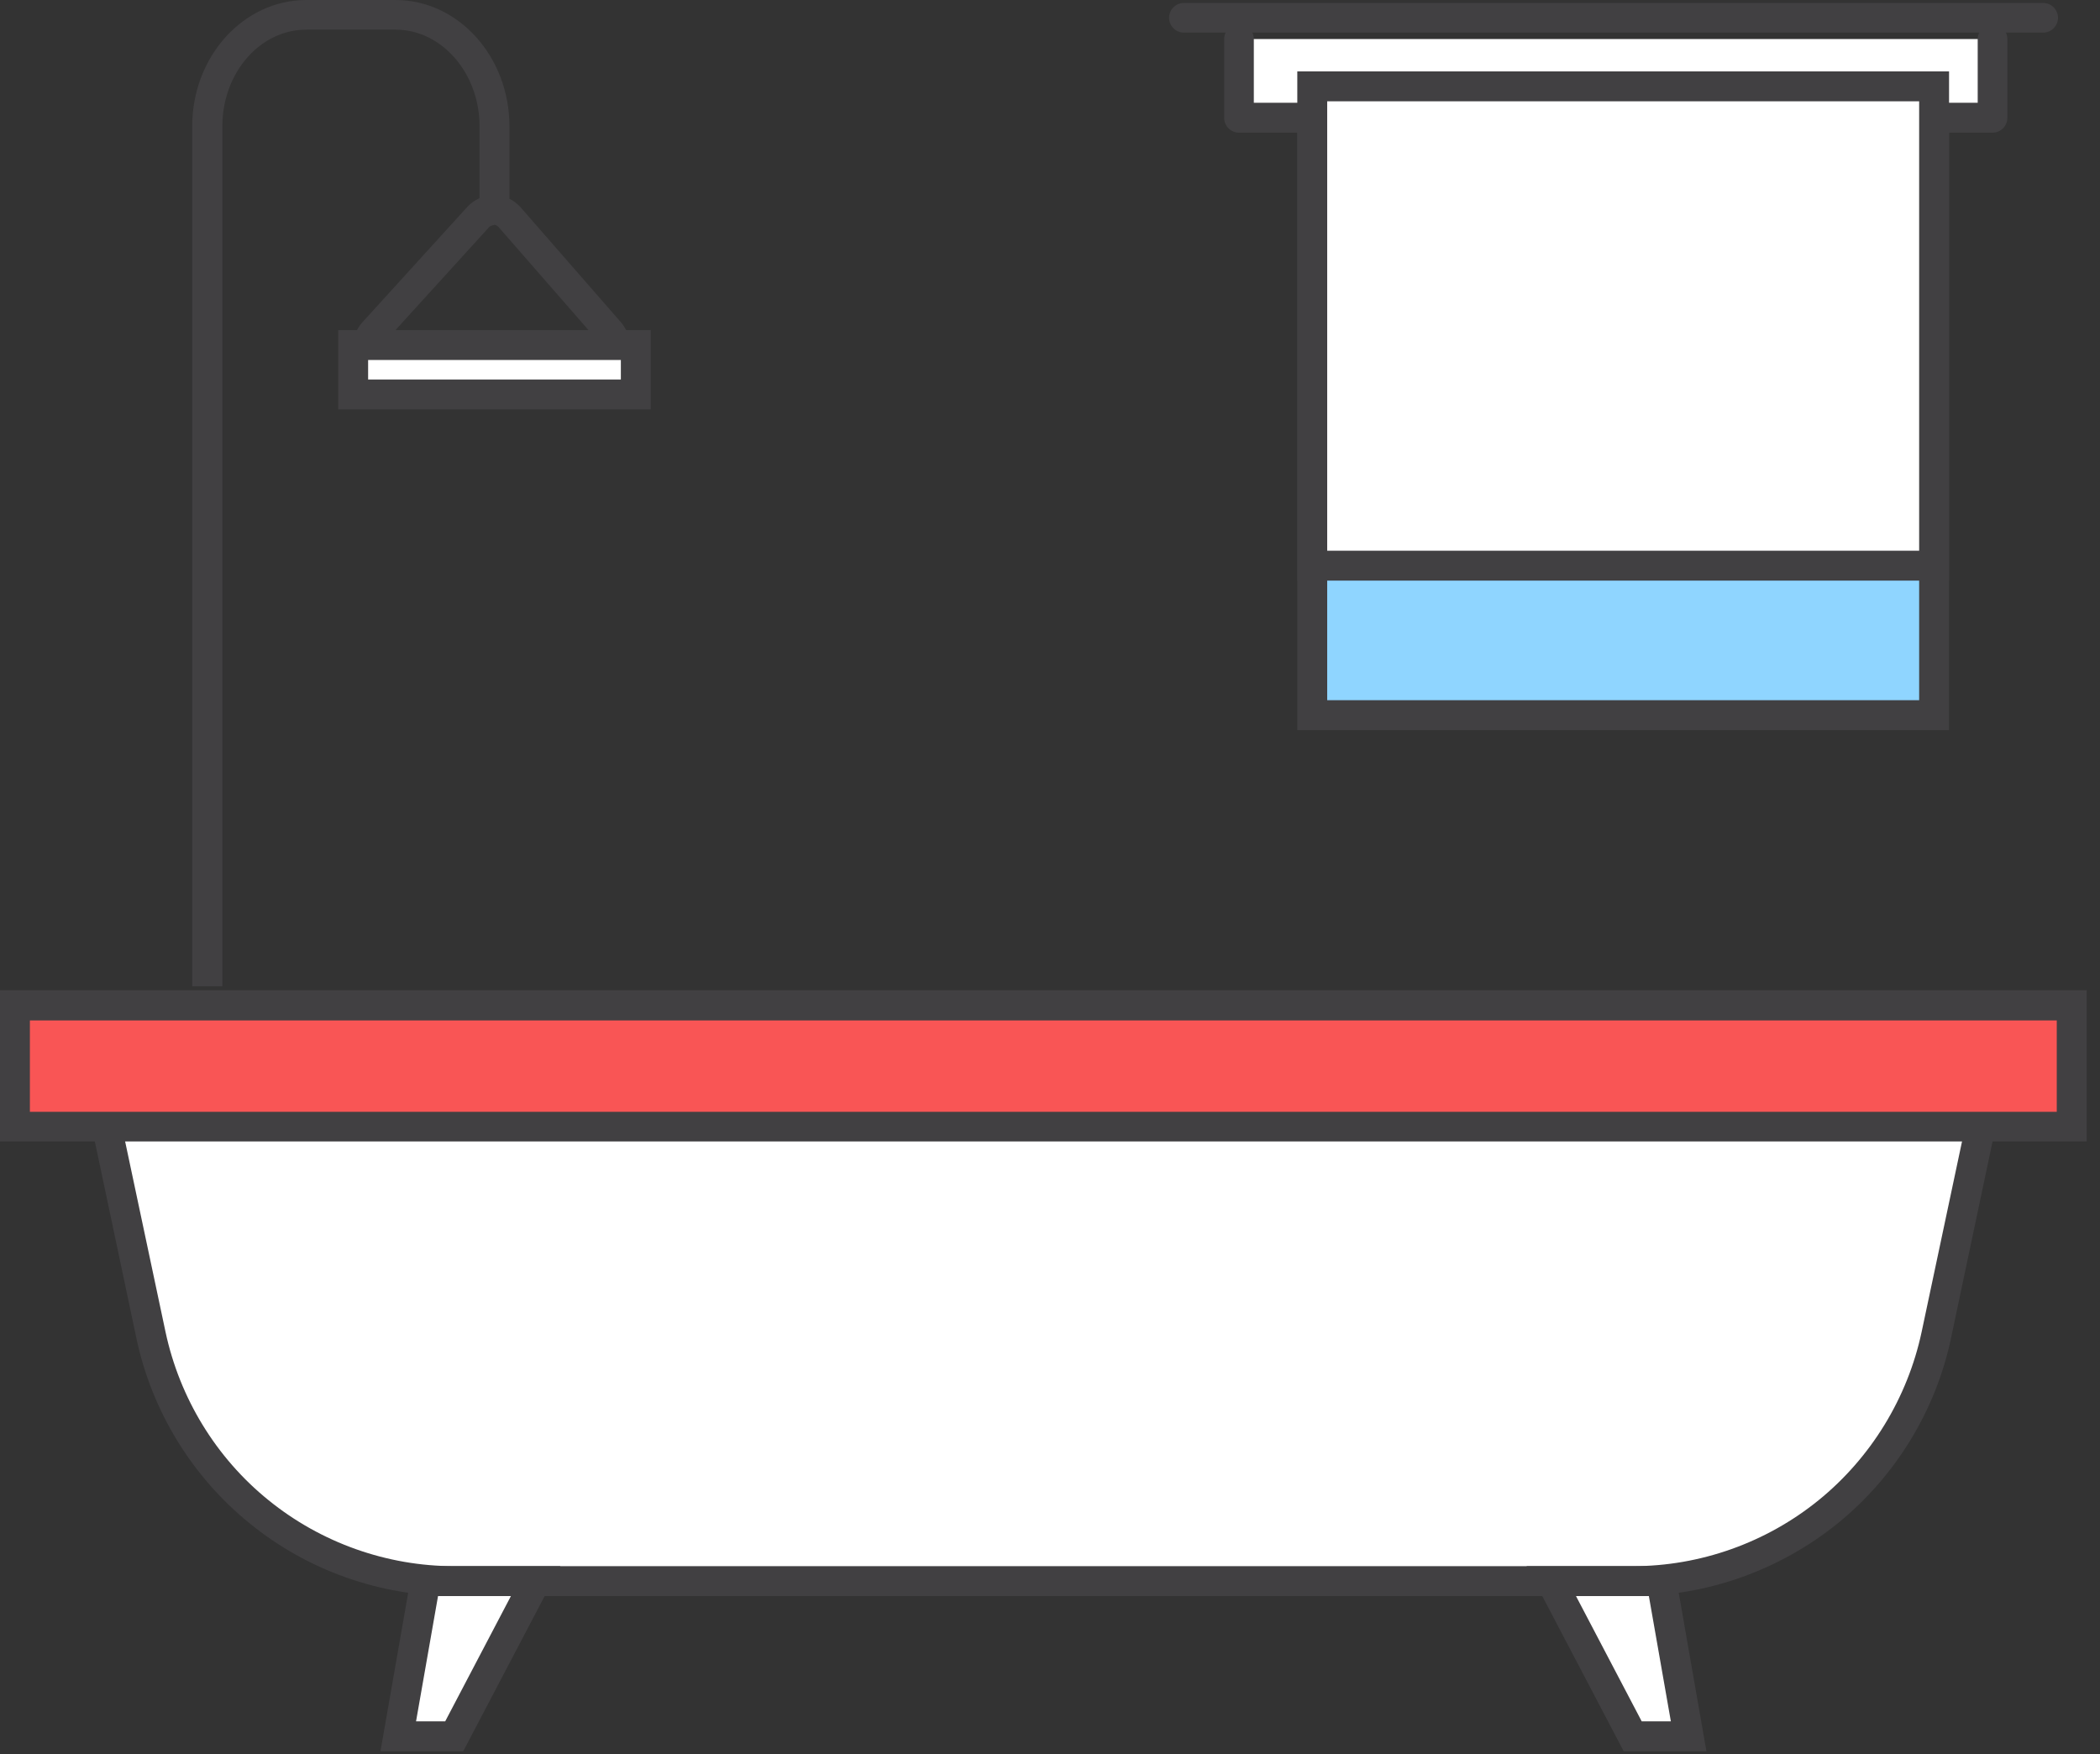
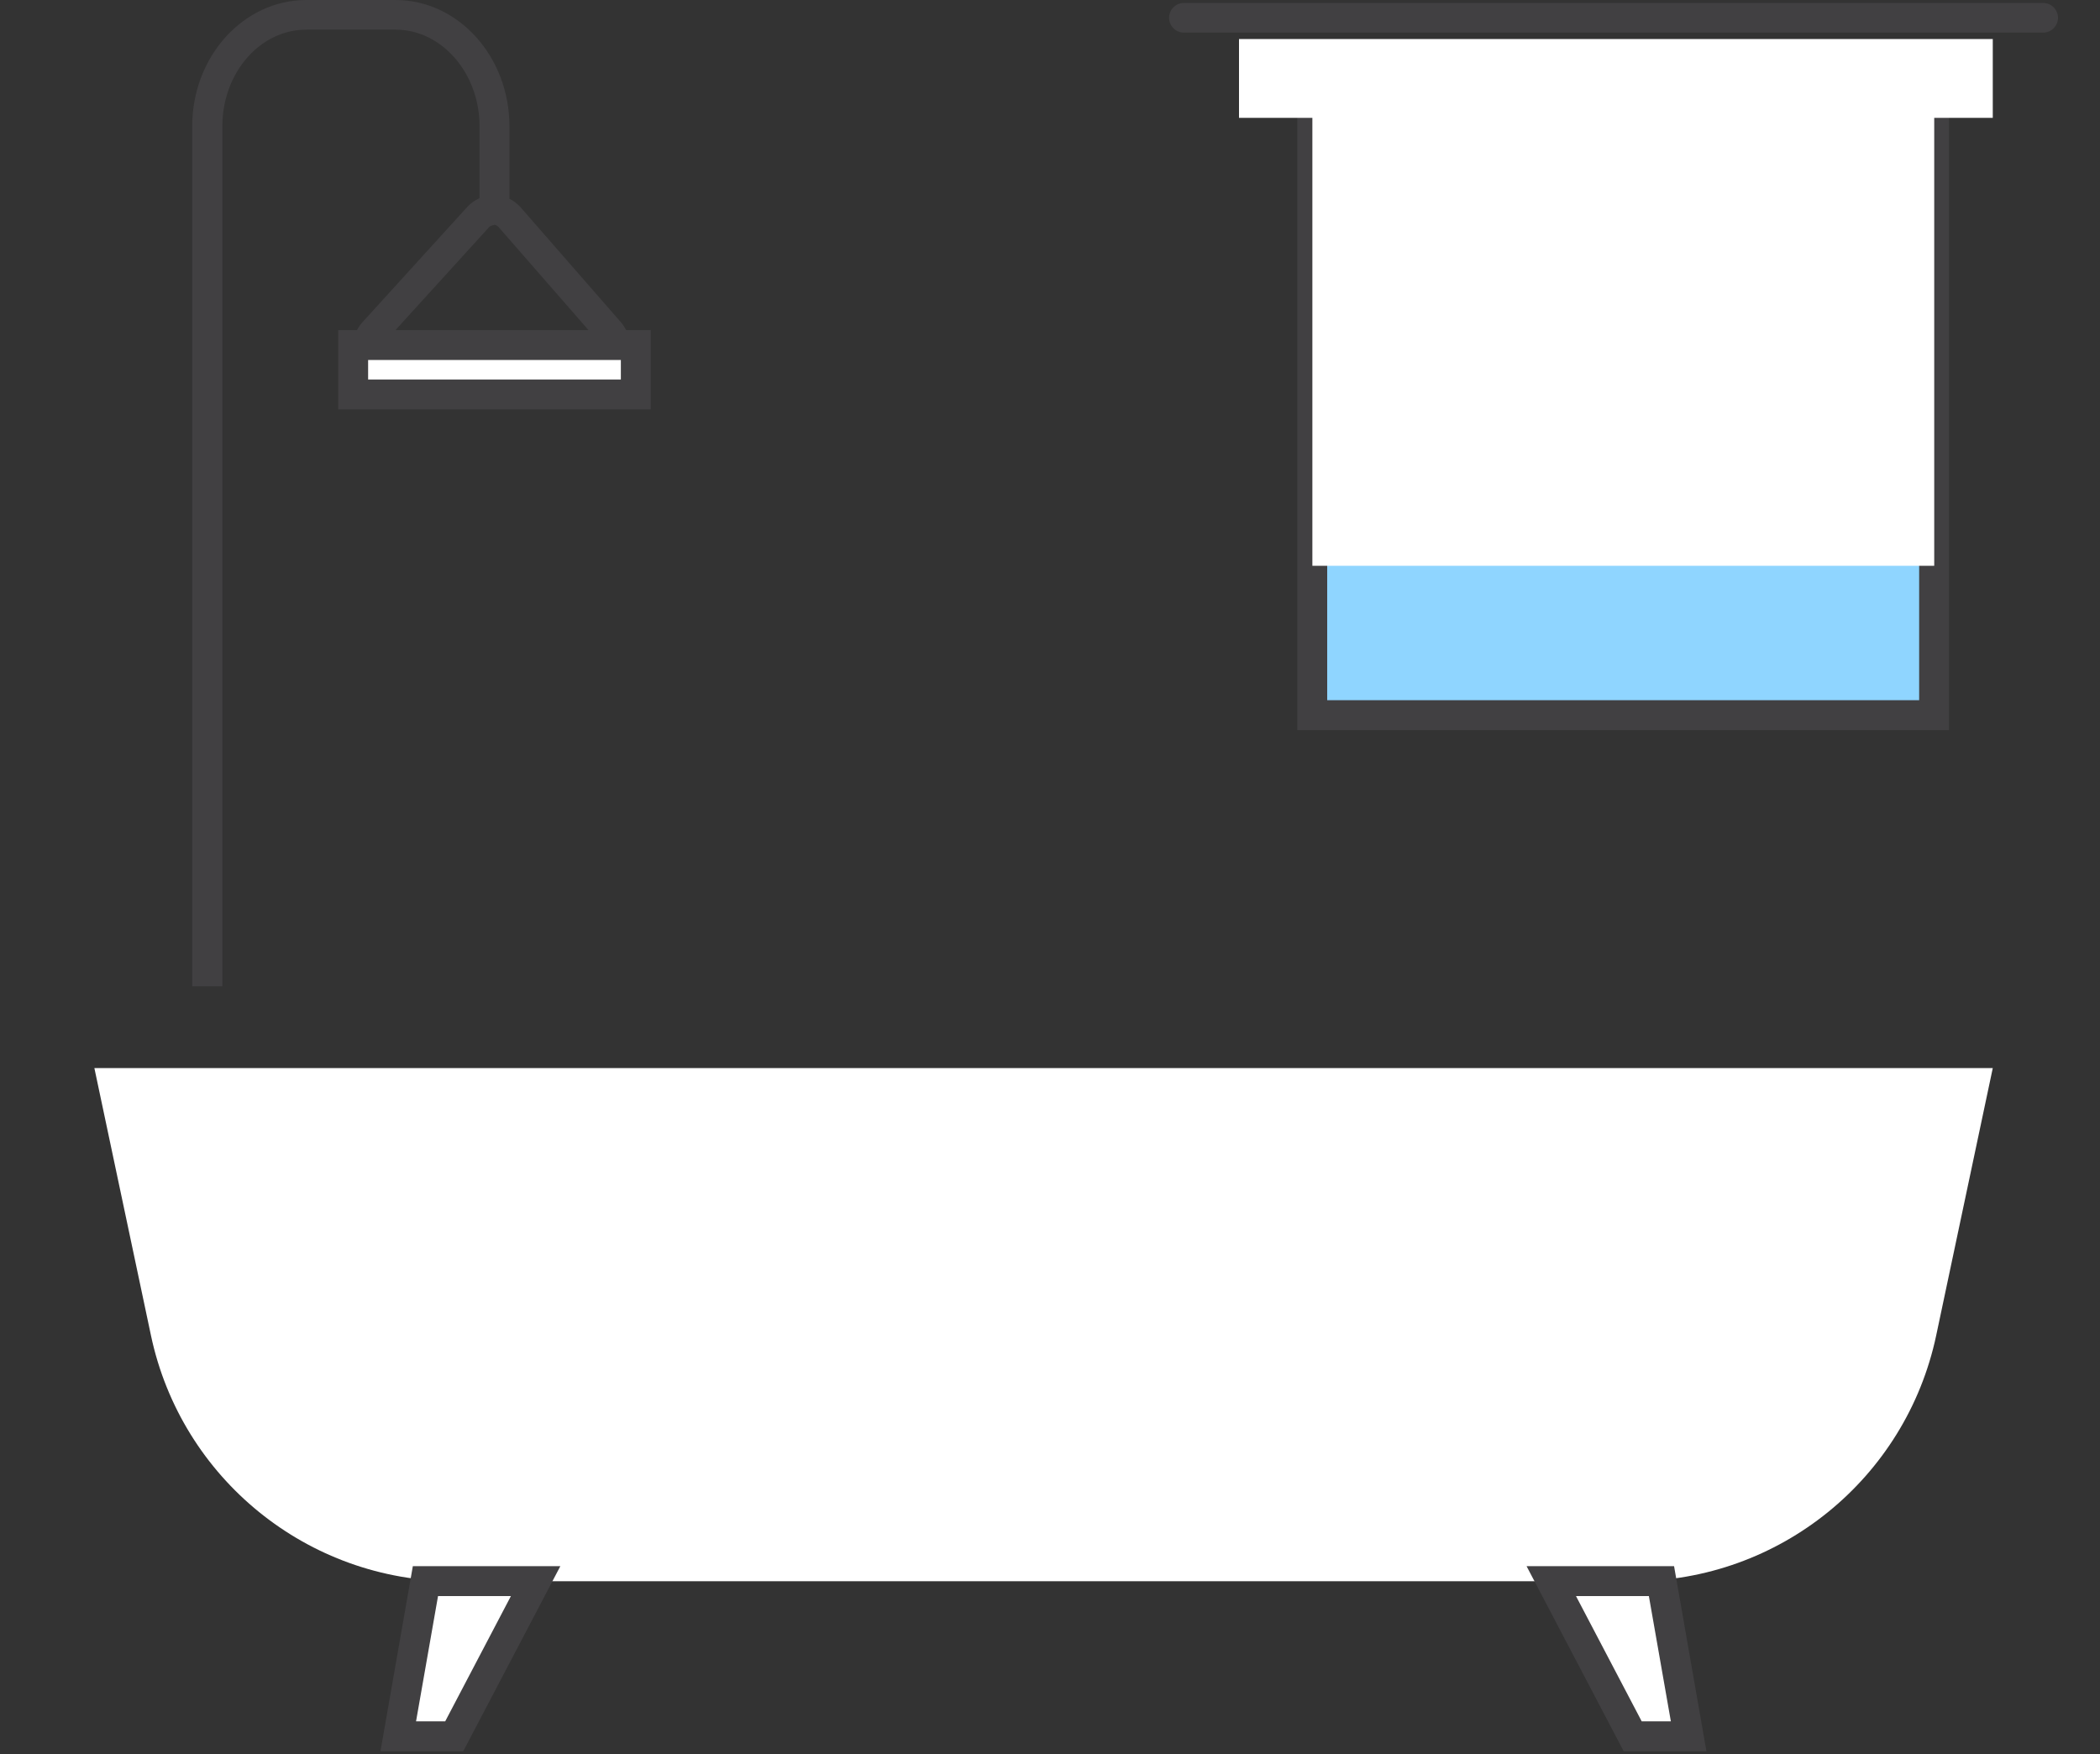
<svg xmlns="http://www.w3.org/2000/svg" width="85" height="71" viewBox="0 0 85 71" fill="none">
  <rect x="0" y="0" width="85" height="71" fill="#333333" stroke="none" />
  <g clip-path="url(#clip0_13_21817)">
    <path d="M8.99 39.92H7.78V5.11C7.78 2.29 9.85 0 12.4 0H16.01C18.55 0 20.62 2.29 20.62 5.11V8.73H19.41V5.11C19.41 2.96 17.88 1.2 16.01 1.2H12.4C10.52 1.2 9 2.95 9 5.11V39.92H8.99Z" fill="#414042" />
    <path d="M66.09 64H18.39C12.46 64 7.34 59.85 6.11 54.05L3.82 43.23H80.66L78.37 54.05C77.14 59.85 72.02 64 66.09 64Z" fill="white" />
-     <path d="M66.09 64.6H18.39C15.38 64.6 12.44 63.56 10.11 61.66C7.77 59.77 6.14 57.1 5.52 54.16L3.08 42.61H81.41L78.97 54.16C78.35 57.1 76.72 59.76 74.38 61.66C72.04 63.55 69.1 64.6 66.1 64.6H66.09ZM4.56 43.82L6.7 53.91C7.27 56.58 8.74 59 10.87 60.72C12.99 62.44 15.66 63.39 18.39 63.39H66.09C68.82 63.39 71.49 62.44 73.61 60.72C75.73 59 77.21 56.58 77.78 53.91L79.92 43.82H4.56Z" fill="#414042" />
-     <path d="M83.85 40.69H0.6V45.6H83.85V40.69Z" fill="#F95555" />
-     <path d="M84.46 46.2H0V40.08H84.46V46.2ZM1.21 45H83.25V41.3H1.21V45Z" fill="#414042" />
    <path d="M18.39 70.27H16.13L17.23 64H21.69L18.39 70.27Z" fill="white" />
    <path d="M18.75 70.88H15.4L16.71 63.39H22.68L18.75 70.88ZM16.84 69.67H18.02L20.68 64.6H17.73L16.84 69.67Z" fill="#414042" />
    <path d="M66.09 70.27H68.35L67.25 64H62.79L66.09 70.27Z" fill="white" />
    <path d="M69.07 70.88H65.72L61.79 63.39H67.76L69.07 70.88ZM66.45 69.67H67.63L66.74 64.6H63.79L66.45 69.67Z" fill="#414042" />
    <path d="M24.04 15.46H15.77C15.18 15.46 14.67 15.13 14.43 14.59C14.19 14.05 14.29 13.45 14.69 13.02L18.91 8.38C19.19 8.07 19.59 7.9 20 7.9C20.42 7.9 20.81 8.09 21.08 8.4L25.13 13.04C25.51 13.48 25.6 14.08 25.36 14.6C25.12 15.12 24.61 15.46 24.03 15.46H24.04ZM19.99 9.11C19.99 9.11 19.87 9.12 19.8 9.19L15.58 13.83C15.48 13.94 15.51 14.04 15.54 14.1C15.56 14.16 15.63 14.25 15.77 14.25H24.04C24.18 14.25 24.24 14.16 24.27 14.1C24.29 14.04 24.32 13.94 24.23 13.83L20.18 9.19C20.12 9.12 20.04 9.1 19.99 9.1V9.11Z" fill="#414042" />
    <path d="M25.74 13.97H14.29V15.97H25.74V13.97Z" fill="white" />
    <path d="M26.34 16.57H13.69V13.36H26.34V16.57ZM14.89 15.36H25.13V14.57H14.9V15.36H14.89Z" fill="#414042" />
    <path d="M78.29 3.5H53.12V28.94H78.29V3.5Z" fill="#8FD5FF" />
    <path d="M78.89 29.55H52.51V2.89H78.89V29.55ZM53.72 28.34H77.68V4.1H53.72V28.34Z" fill="#414042" />
    <path d="M80.66 1.58H50.15V4.77H80.66V1.58Z" fill="white" />
-     <path d="M80.66 5.37H50.15C49.82 5.37 49.55 5.1 49.55 4.77V1.58C49.55 1.25 49.82 0.98 50.15 0.98C50.48 0.98 50.75 1.25 50.75 1.58V4.16H80.05V1.58C80.05 1.25 80.32 0.98 80.65 0.98C80.98 0.98 81.25 1.25 81.25 1.58V4.77C81.25 5.1 80.98 5.37 80.65 5.37H80.66Z" fill="#414042" />
    <path d="M78.29 3.5H53.12V22.9H78.29V3.5Z" fill="white" />
-     <path d="M78.89 23.5H52.51V2.89H78.89V23.5ZM53.72 22.29H77.68V4.1H53.72V22.29Z" fill="#414042" />
    <path d="M82.7 1.32H47.92C47.59 1.32 47.32 1.05 47.32 0.72C47.32 0.39 47.59 0.12 47.92 0.12H82.7C83.03 0.12 83.3 0.39 83.3 0.72C83.3 1.05 83.03 1.32 82.7 1.32Z" fill="#414042" />
  </g>
  <defs>
    <clipPath id="clip0_13_21817">
      <rect width="84.46" height="70.88" fill="white" />
    </clipPath>
  </defs>
</svg>